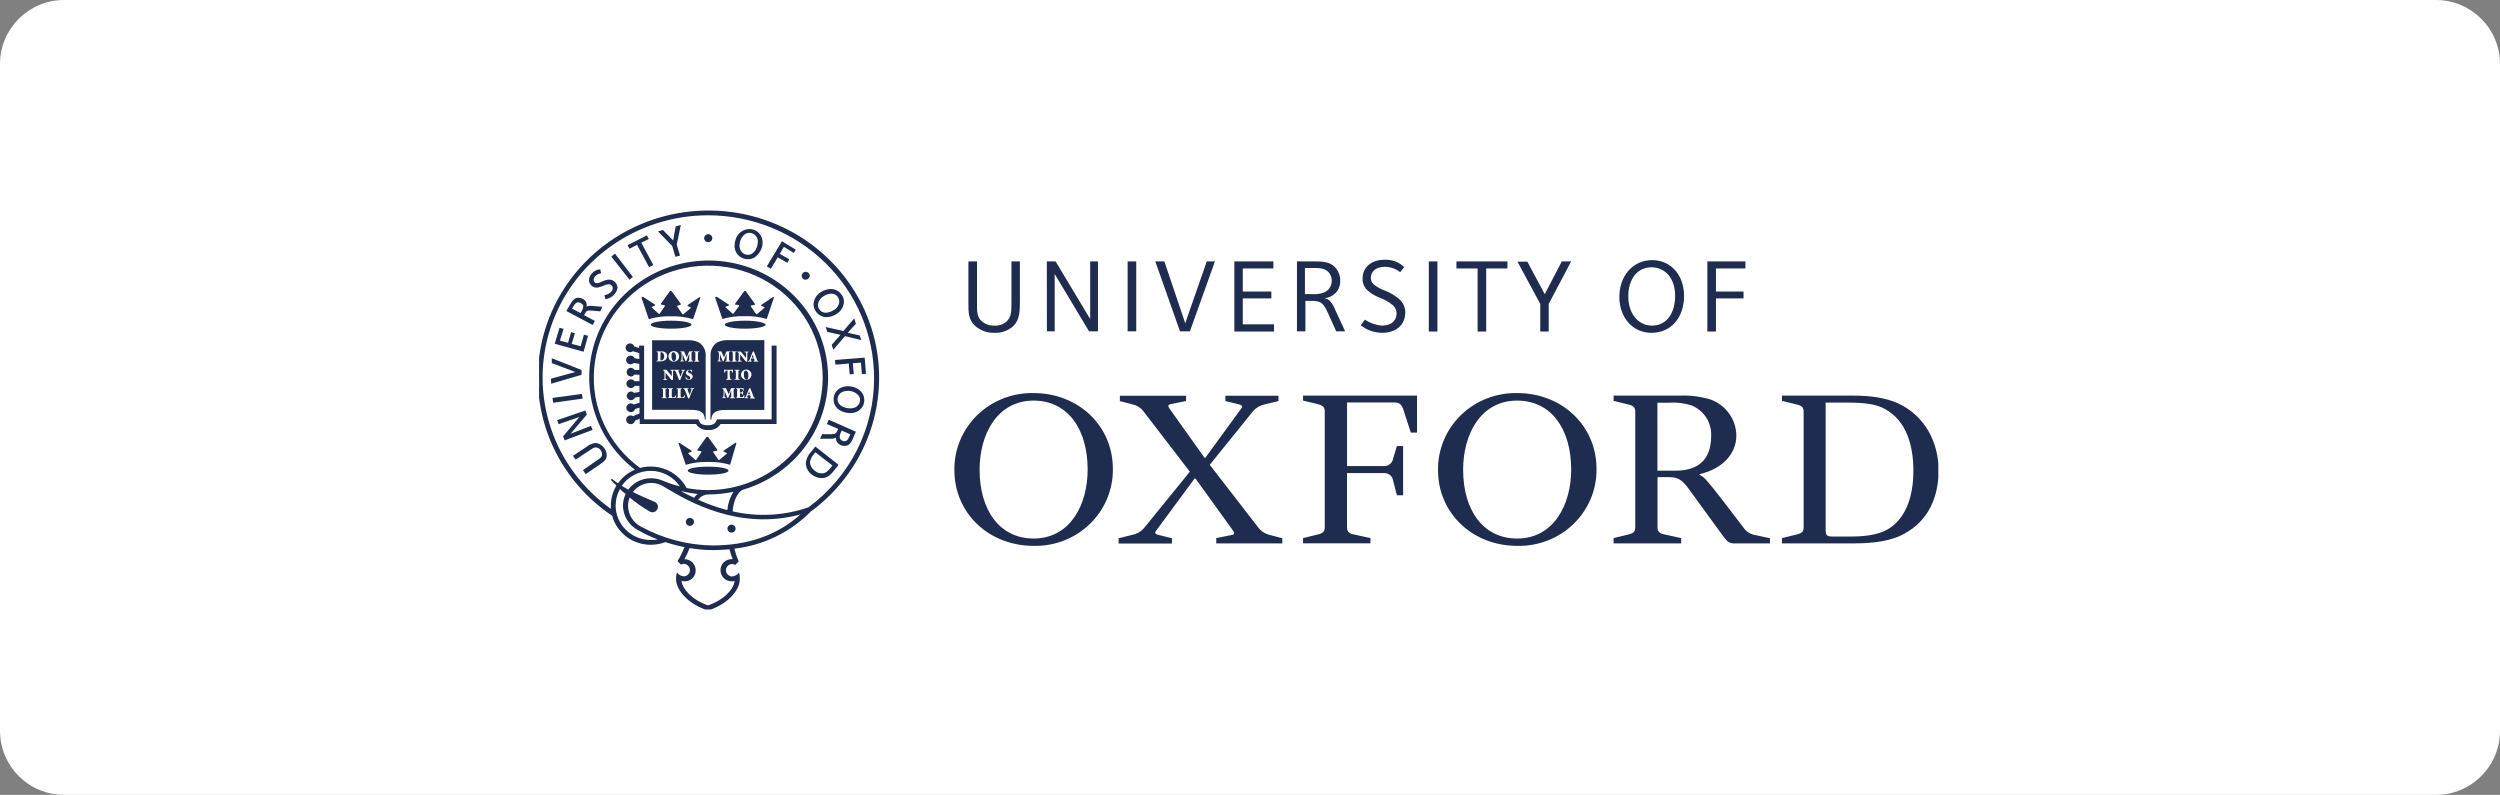
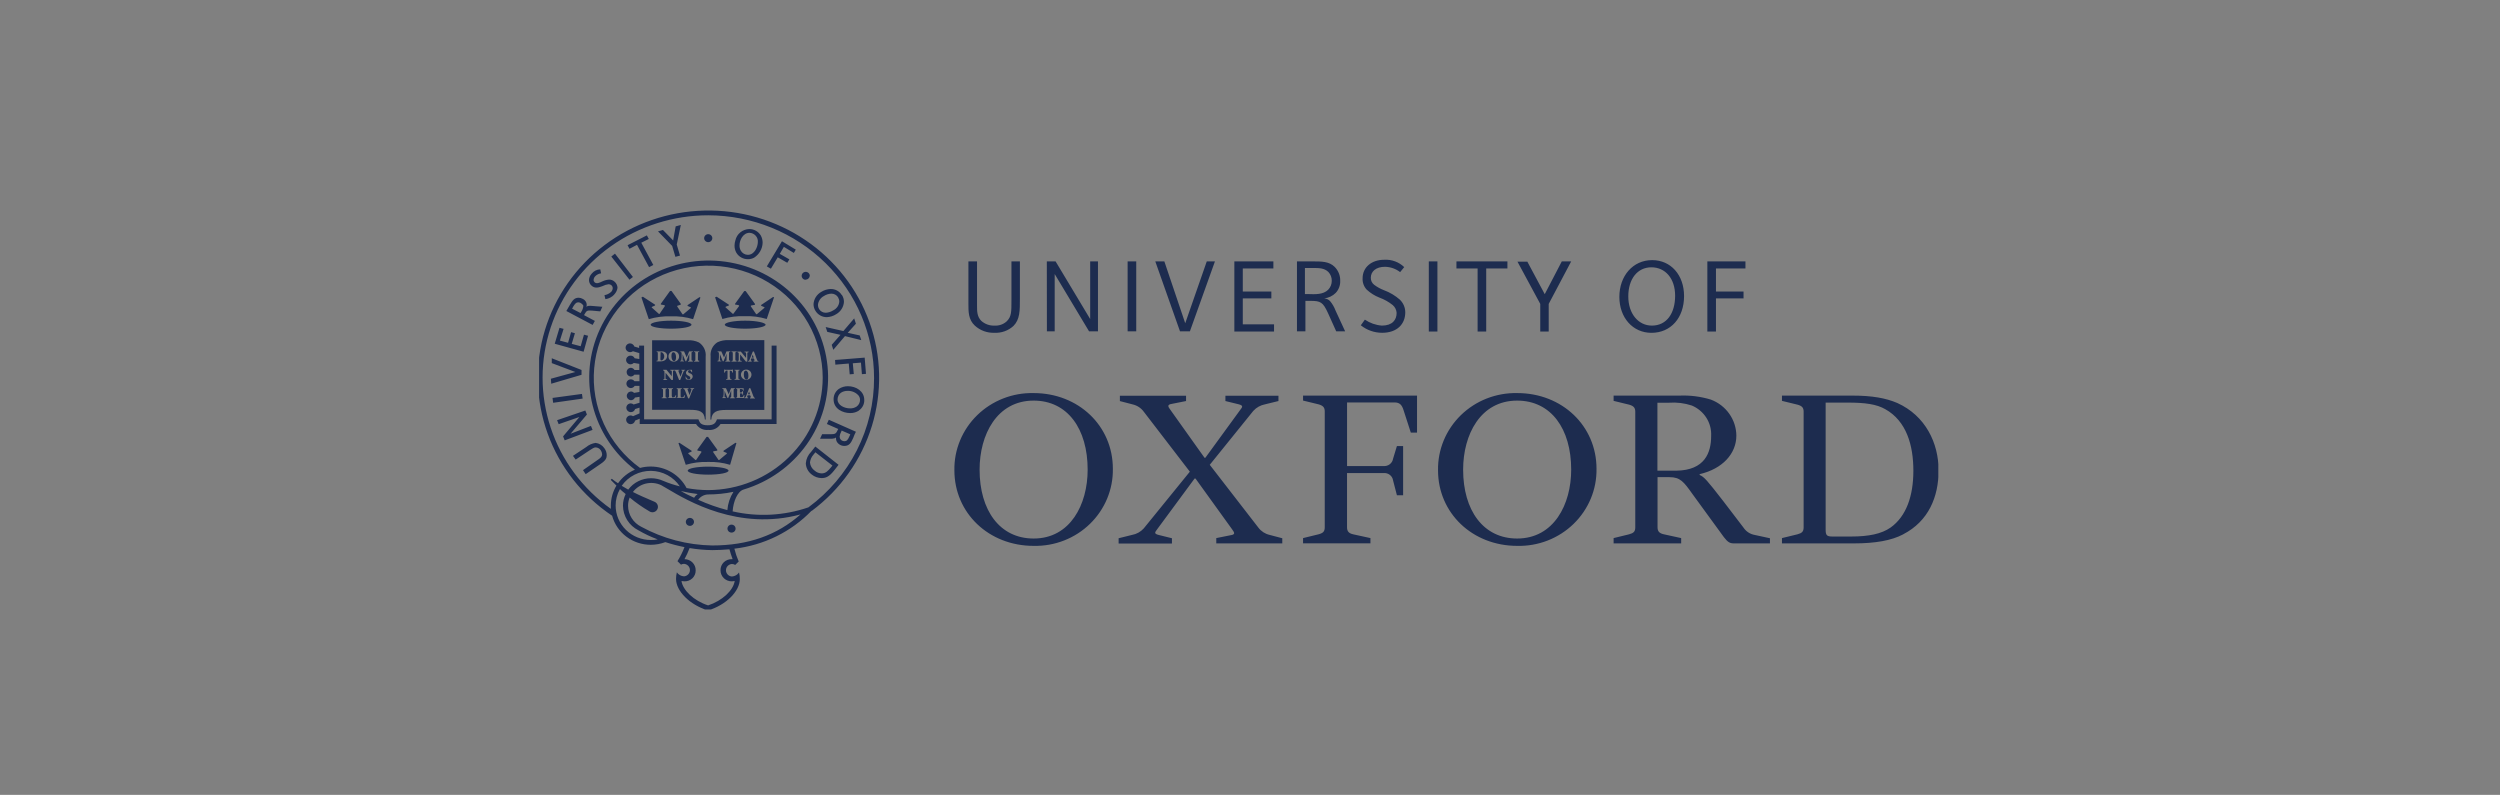
<svg xmlns="http://www.w3.org/2000/svg" width="195" height="62" viewBox="0 0 195 62" fill="none">
  <rect x="0" y="0" width="195" height="62" fill="#808080" stroke="none" />
-   <path d="M190 0H5C2.239 0 0 2.239 0 5V57C0 59.761 2.239 62 5 62H190C192.761 62 195 59.761 195 57V5C195 2.239 192.761 0 190 0Z" fill="white" />
  <g clip-path="url(#clip0)">
    <path fill-rule="evenodd" clip-rule="evenodd" d="M136.145 20.389H133.186H133.173V25.858H133.845V23.276H135.996V22.74H133.845V20.938H136.145V20.389ZM131.357 23.096C131.357 21.449 130.326 20.289 128.868 20.289C127.366 20.289 126.31 21.521 126.31 23.155C126.31 24.789 127.367 25.961 128.811 25.961C130.326 25.961 131.357 24.789 131.357 23.096ZM120.49 22.946L119.122 20.389V20.408H118.362L120.14 23.704V25.858H120.799V23.704L122.552 20.389H121.82L120.49 22.946ZM117.579 20.389H113.602V20.938H115.253V25.858H115.924V20.938H117.579V20.389ZM107.597 23.214C107.975 23.352 108.326 23.55 108.638 23.8C108.816 23.956 108.923 24.175 108.937 24.408C108.937 24.945 108.612 25.397 107.782 25.397C107.307 25.359 106.852 25.199 106.461 24.932L106.143 25.372C106.613 25.751 107.202 25.958 107.81 25.958C108.975 25.958 109.611 25.275 109.611 24.362C109.611 24.177 109.574 23.995 109.501 23.826C109.429 23.656 109.322 23.502 109.188 23.373C108.826 23.055 108.408 22.806 107.954 22.637C107.678 22.532 107.418 22.39 107.184 22.213C107.1 22.148 107.032 22.064 106.987 21.969C106.942 21.874 106.92 21.769 106.923 21.664C106.923 21.178 107.32 20.81 108.03 20.81C108.459 20.818 108.874 20.964 109.21 21.225L109.529 20.835C109.325 20.638 109.081 20.485 108.813 20.386C108.545 20.287 108.259 20.244 107.973 20.261C106.967 20.261 106.283 20.86 106.283 21.702C106.273 21.863 106.296 22.025 106.351 22.177C106.406 22.33 106.491 22.47 106.601 22.59C106.891 22.857 107.228 23.069 107.597 23.214ZM99.324 20.389H96.279V25.858H99.375V25.3H96.938V23.276H99.165V22.74H96.938V20.938H99.324V20.389ZM92.448 25.213L90.819 20.389H90.113L92.041 25.846H92.811L94.765 20.389H94.128L92.448 25.213ZM88.627 20.389H87.955V25.846H88.627V20.389ZM82.336 20.389H81.652L81.658 25.846H82.266V21.374L84.948 25.846H85.642V20.389H85.034V24.885L82.336 20.389ZM75.536 20.389V23.604L75.536 23.683C75.535 24.324 75.534 24.93 76.036 25.397C76.239 25.584 76.479 25.73 76.741 25.827C77.002 25.923 77.281 25.968 77.56 25.958C77.833 25.971 78.105 25.931 78.362 25.839C78.618 25.747 78.853 25.605 79.052 25.422C79.555 24.917 79.554 24.227 79.552 23.285L79.552 23.105V20.389H78.893V23.289L78.893 23.442C78.894 24.317 78.895 24.697 78.53 25.057C78.404 25.175 78.254 25.266 78.089 25.324C77.925 25.383 77.75 25.407 77.576 25.397C77.197 25.413 76.826 25.282 76.545 25.032C76.208 24.701 76.208 24.274 76.208 23.838V20.389H75.536ZM57.282 42.797C59.58 42.531 61.71 41.484 63.302 39.838L63.315 39.85C65.556 38.181 67.2 35.86 68.01 33.218C68.82 30.576 68.755 27.751 67.823 25.148C66.892 22.545 65.143 20.298 62.827 18.731C60.511 17.163 57.748 16.355 54.934 16.424C52.12 16.492 49.401 17.432 47.167 19.11C44.933 20.788 43.299 23.117 42.5 25.762C41.702 28.407 41.779 31.232 42.721 33.831C43.664 36.43 45.423 38.669 47.745 40.227C47.923 40.879 48.316 41.455 48.863 41.865C49.41 42.275 50.08 42.497 50.768 42.494C51.154 42.492 51.537 42.422 51.898 42.285C52.386 42.446 52.885 42.576 53.39 42.675C53.244 43.057 53.06 43.425 52.843 43.773L53.117 44.041C53.19 44.002 53.272 43.98 53.355 43.979C53.48 43.989 53.597 44.044 53.682 44.135C53.767 44.225 53.815 44.344 53.815 44.467C53.815 44.59 53.767 44.708 53.682 44.799C53.597 44.889 53.48 44.945 53.355 44.955C53.243 44.949 53.135 44.917 53.038 44.863C52.941 44.809 52.857 44.734 52.795 44.643C52.752 44.811 52.731 44.984 52.731 45.157C52.731 46.096 53.778 47.166 55.22 47.618C56.661 47.178 57.705 46.105 57.705 45.17C57.709 44.996 57.689 44.823 57.644 44.655C57.581 44.746 57.498 44.821 57.401 44.875C57.304 44.929 57.196 44.961 57.084 44.967C56.959 44.957 56.842 44.902 56.757 44.811C56.672 44.721 56.625 44.602 56.625 44.479C56.625 44.356 56.672 44.237 56.757 44.147C56.842 44.057 56.959 44.001 57.084 43.991C57.177 43.989 57.268 44.015 57.345 44.066L57.619 43.798C57.479 43.474 57.366 43.139 57.282 42.797ZM74.442 36.682C74.442 40.018 77.124 42.578 80.624 42.578C81.437 42.596 82.246 42.453 83.001 42.157C83.757 41.862 84.443 41.42 85.02 40.858C85.597 40.296 86.052 39.626 86.359 38.887C86.665 38.149 86.817 37.357 86.803 36.56C86.803 33.221 84.124 30.66 80.624 30.66C79.81 30.642 79.001 30.785 78.245 31.081C77.489 31.377 76.802 31.819 76.225 32.381C75.647 32.944 75.192 33.614 74.886 34.353C74.579 35.092 74.428 35.884 74.442 36.682ZM94.87 42.385H100.018V41.983L99.035 41.724C98.68 41.644 98.368 41.441 98.153 41.154L94.361 36.255L97.756 32.051C97.996 31.785 98.319 31.604 98.675 31.537L99.719 31.281V30.869H95.582V31.281L96.626 31.537C96.989 31.637 96.925 31.733 96.725 31.989L94.017 35.706H93.953L91.306 31.989C91.105 31.721 91.007 31.562 91.404 31.502L92.512 31.281V30.869H87.351V31.284L88.334 31.54C88.689 31.619 89.003 31.823 89.215 32.114L92.808 36.791L89.215 41.213C88.977 41.481 88.653 41.661 88.296 41.724L87.252 41.983V42.395H91.411V41.983L90.367 41.724C90.004 41.627 90.068 41.531 90.265 41.275L93.177 37.327H93.25L96.114 41.3C96.295 41.556 96.375 41.69 95.977 41.749L94.87 41.971V42.385ZM102.36 20.389H101.163V25.843H101.822V23.467H102.207C103.015 23.467 103.19 23.566 103.588 24.43L104.224 25.843H104.921L104.173 24.224C104.075 23.959 103.932 23.711 103.75 23.491C103.632 23.363 103.468 23.285 103.292 23.273C103.631 23.236 103.947 23.085 104.186 22.846C104.424 22.591 104.549 22.255 104.536 21.911C104.543 21.708 104.508 21.507 104.433 21.318C104.358 21.129 104.245 20.958 104.1 20.813C103.664 20.389 103.104 20.389 102.36 20.389ZM110.044 33.745H110.528V30.857H101.638V31.244L102.843 31.537C103.193 31.637 103.33 31.774 103.33 32.086V41.129C103.33 41.456 103.203 41.581 102.843 41.677L101.638 41.971V42.382H106.894V41.971L105.551 41.677C105.204 41.602 105.068 41.44 105.068 41.129V36.9H107.915C108.091 36.882 108.267 36.932 108.406 37.039C108.545 37.147 108.636 37.302 108.66 37.474L108.959 38.631H109.443V34.792H108.959L108.66 35.778C108.634 35.948 108.542 36.103 108.404 36.209C108.266 36.316 108.091 36.367 107.915 36.351H105.071V31.39H108.762C109.166 31.39 109.347 31.562 109.484 32.014L110.044 33.745ZM111.447 25.858H112.119V20.389H111.447V25.858ZM112.166 36.682C112.166 40.018 114.846 42.578 118.346 42.578H118.336C119.15 42.598 119.96 42.456 120.717 42.161C121.474 41.866 122.162 41.424 122.741 40.862C123.319 40.3 123.775 39.629 124.083 38.89C124.39 38.151 124.541 37.358 124.528 36.56C124.528 33.221 121.846 30.66 118.346 30.66C117.532 30.643 116.724 30.786 115.968 31.082C115.212 31.378 114.526 31.82 113.949 32.382C113.372 32.945 112.916 33.615 112.61 34.354C112.304 35.093 112.153 35.885 112.166 36.682ZM138.055 42.385V41.983L136.874 41.727C136.695 41.696 136.524 41.629 136.372 41.53C136.221 41.431 136.092 41.303 135.993 41.154L134.402 39.071C133.132 37.437 132.932 37.206 132.572 37.047V36.984C134.354 36.573 135.436 35.388 135.436 33.975C135.43 33.366 135.237 32.772 134.882 32.272C134.528 31.771 134.028 31.387 133.447 31.169C132.655 30.927 131.826 30.822 130.997 30.857H125.861V31.268L127.067 31.562C127.414 31.661 127.551 31.799 127.551 32.111V41.129C127.551 41.459 127.427 41.581 127.067 41.677L125.861 41.971V42.385H131.131V41.971L129.788 41.677C129.425 41.602 129.288 41.44 129.288 41.129V37.218H130.211C131.058 37.218 131.328 37.571 132.012 38.534L134.462 41.896C134.761 42.285 134.927 42.385 135.245 42.385H138.055ZM144.597 42.385C146.264 42.385 147.53 42.164 148.453 41.677H148.444C150.432 40.655 151.215 38.74 151.209 36.682C151.209 34.574 150.203 32.428 147.976 31.428C147.091 31.05 146.009 30.857 144.507 30.857H138.993V31.268L140.199 31.562C140.559 31.661 140.683 31.799 140.683 32.111V41.129C140.683 41.459 140.559 41.581 140.199 41.677L138.993 41.971V42.385H144.597ZM51.577 27.408C51.641 27.401 51.706 27.407 51.768 27.426C51.83 27.445 51.887 27.476 51.936 27.517C51.97 27.548 51.996 27.586 52.013 27.628C52.03 27.67 52.037 27.715 52.035 27.76C52.035 28.053 51.799 28.188 51.526 28.188H51.208V28.138C51.297 28.138 51.309 28.138 51.309 27.991V27.601C51.309 27.525 51.309 27.492 51.293 27.476C51.281 27.463 51.259 27.46 51.22 27.455V27.408H51.577ZM51.513 27.991C51.513 28.1 51.538 28.113 51.602 28.113C51.666 28.113 51.812 28.004 51.812 27.801C51.812 27.598 51.675 27.47 51.577 27.47H51.526V27.533L51.513 27.991ZM52.945 27.948C52.964 27.896 52.972 27.841 52.967 27.785C52.968 27.733 52.957 27.681 52.937 27.633C52.917 27.584 52.887 27.54 52.85 27.503C52.812 27.466 52.768 27.437 52.718 27.417C52.669 27.397 52.616 27.386 52.563 27.386C52.507 27.384 52.451 27.394 52.399 27.414C52.347 27.435 52.3 27.465 52.261 27.504C52.221 27.543 52.191 27.589 52.17 27.64C52.15 27.692 52.141 27.746 52.143 27.801C52.14 27.854 52.149 27.907 52.168 27.957C52.188 28.007 52.218 28.052 52.256 28.09C52.294 28.128 52.34 28.158 52.391 28.177C52.442 28.197 52.496 28.206 52.55 28.203C52.607 28.207 52.663 28.198 52.716 28.178C52.769 28.158 52.816 28.127 52.856 28.088C52.895 28.048 52.926 28 52.945 27.948ZM52.569 28.163C52.458 28.163 52.372 28.004 52.372 27.785V27.773C52.372 27.555 52.423 27.474 52.534 27.474C52.646 27.474 52.732 27.636 52.732 27.851C52.732 28.066 52.681 28.163 52.569 28.163ZM54.039 27.411V27.455C53.993 27.455 53.968 27.455 53.954 27.468C53.938 27.483 53.938 27.516 53.938 27.589V27.991C53.938 28.125 53.938 28.125 54.036 28.138V28.203H53.664V28.154C53.753 28.154 53.766 28.154 53.766 28.007V27.58L53.527 28.178H53.467L53.241 27.617V27.885V28.082C53.241 28.128 53.279 28.141 53.355 28.141V28.191H53.056V28.141C53.117 28.141 53.142 28.141 53.142 28.082C53.155 28.013 53.164 27.943 53.167 27.873V27.63C53.167 27.483 53.167 27.471 53.069 27.458V27.411H53.355L53.565 27.885L53.753 27.411H54.039ZM54.536 28.138C54.437 28.125 54.437 28.125 54.437 27.991L54.44 27.602C54.44 27.455 54.45 27.455 54.539 27.455V27.408H54.141V27.455C54.24 27.467 54.24 27.467 54.24 27.602V28.007C54.24 28.154 54.227 28.154 54.141 28.154V28.203H54.536V28.138ZM52.471 29.637H52.372L51.914 29.076V29.294C51.904 29.372 51.904 29.451 51.914 29.528C51.914 29.563 51.952 29.588 52.038 29.588V29.637H51.739V29.588C51.79 29.588 51.828 29.563 51.828 29.528V29.294V29.064C51.828 28.98 51.828 28.955 51.802 28.93C51.792 28.916 51.779 28.906 51.763 28.899C51.747 28.893 51.73 28.89 51.713 28.892V28.846H51.987L52.397 29.344V29.185C52.407 29.109 52.407 29.031 52.397 28.955C52.397 28.917 52.362 28.892 52.273 28.892V28.846H52.592V28.892C52.57 28.889 52.548 28.894 52.53 28.905C52.512 28.917 52.499 28.934 52.493 28.955V29.185V29.637H52.471ZM52.935 29.557L52.967 29.638H53.056C53.142 29.391 53.304 29.014 53.304 29.014C53.355 28.889 53.365 28.889 53.441 28.889V28.843H53.142V28.889H53.18C53.218 28.902 53.244 28.93 53.218 28.989C53.2 29.03 53.158 29.155 53.122 29.261L53.122 29.261L53.122 29.261C53.106 29.306 53.092 29.349 53.081 29.379C53.064 29.327 53.032 29.247 53.001 29.17L53.001 29.17L53.001 29.17L53.001 29.17C52.963 29.076 52.926 28.986 52.919 28.952C52.906 28.889 52.906 28.889 52.957 28.889H52.992V28.843H52.594V28.889L52.598 28.89C52.658 28.902 52.669 28.904 52.719 29.014C52.764 29.113 52.855 29.35 52.935 29.556L52.935 29.557L52.935 29.557ZM53.505 29.382C53.53 29.454 53.606 29.588 53.731 29.588C53.747 29.588 53.762 29.585 53.777 29.579C53.792 29.573 53.805 29.564 53.816 29.552C53.826 29.541 53.834 29.527 53.839 29.512C53.843 29.497 53.844 29.482 53.842 29.466C53.842 29.394 53.791 29.357 53.718 29.32C53.619 29.273 53.505 29.21 53.505 29.089C53.505 29.054 53.514 29.019 53.529 28.987C53.544 28.956 53.566 28.927 53.593 28.904C53.62 28.881 53.651 28.864 53.685 28.854C53.72 28.844 53.756 28.841 53.791 28.846C53.829 28.839 53.868 28.839 53.906 28.846C53.925 28.851 53.946 28.851 53.966 28.846C53.97 28.906 53.978 28.967 53.992 29.026H53.941C53.915 28.955 53.867 28.867 53.778 28.867C53.748 28.868 53.72 28.88 53.699 28.901C53.679 28.922 53.667 28.95 53.667 28.98C53.667 29.039 53.718 29.076 53.791 29.114H53.816C53.928 29.16 54.03 29.223 54.03 29.369C54.028 29.407 54.017 29.444 54 29.478C53.982 29.512 53.958 29.541 53.928 29.566C53.898 29.59 53.863 29.607 53.826 29.617C53.789 29.628 53.75 29.63 53.712 29.625C53.665 29.624 53.619 29.616 53.575 29.6C53.55 29.59 53.525 29.581 53.498 29.575C53.498 29.536 53.489 29.497 53.48 29.455L53.48 29.455C53.474 29.431 53.468 29.406 53.463 29.379L53.505 29.382ZM52.012 31.013C51.914 31.003 51.914 31.003 51.914 30.869V30.476C51.914 30.333 51.926 30.333 52.012 30.333V30.283H51.615V30.333C51.661 30.337 51.686 30.339 51.7 30.353C51.716 30.37 51.716 30.403 51.716 30.476V30.866C51.716 31.009 51.704 31.009 51.615 31.009V31.062H52.012V31.013ZM52.41 30.891C52.41 30.953 52.41 30.991 52.432 30.991C52.462 30.998 52.492 30.998 52.522 30.991C52.542 30.994 52.563 30.992 52.582 30.986C52.602 30.979 52.619 30.968 52.633 30.953C52.661 30.917 52.682 30.876 52.693 30.832H52.744C52.744 30.878 52.706 31 52.693 31.038H52.086V31.009C52.172 31.009 52.184 31.009 52.184 30.866V30.476V30.476C52.184 30.399 52.184 30.366 52.168 30.351C52.156 30.339 52.135 30.337 52.098 30.333V30.283H52.496V30.333C52.41 30.333 52.398 30.333 52.398 30.476V30.891H52.41ZM53.117 30.991C53.094 30.991 53.094 30.953 53.094 30.891H53.088V30.476C53.088 30.333 53.101 30.333 53.187 30.333V30.283H52.783V30.333C52.819 30.337 52.84 30.339 52.852 30.351C52.868 30.366 52.868 30.399 52.868 30.476V30.476V30.866C52.868 31.009 52.856 31.009 52.77 31.009V31.038H53.378C53.39 31 53.428 30.878 53.428 30.832H53.378C53.366 30.876 53.346 30.917 53.317 30.953C53.303 30.968 53.286 30.979 53.266 30.986C53.247 30.992 53.226 30.994 53.206 30.991C53.176 30.998 53.146 30.998 53.117 30.991ZM53.603 30.887L53.603 30.887L53.603 30.887C53.535 30.712 53.466 30.533 53.428 30.451C53.379 30.341 53.365 30.339 53.308 30.33L53.304 30.33V30.28H53.702V30.33H53.664C53.642 30.33 53.63 30.33 53.625 30.336C53.619 30.343 53.622 30.357 53.629 30.389C53.635 30.419 53.666 30.496 53.7 30.581C53.734 30.666 53.77 30.759 53.788 30.816C53.811 30.757 53.849 30.646 53.88 30.555L53.88 30.555C53.9 30.498 53.916 30.449 53.925 30.427C53.947 30.367 53.925 30.339 53.89 30.33H53.852V30.28H54.141V30.33C54.065 30.33 54.052 30.33 54.004 30.451C54.004 30.451 53.842 30.829 53.756 31.075H53.677C53.654 31.017 53.629 30.953 53.604 30.889L53.603 30.888L53.603 30.887ZM56.961 27.455V27.408L56.948 27.411H56.661L56.474 27.885L56.264 27.411H55.977V27.458C56.076 27.471 56.076 27.483 56.076 27.63V27.873C56.074 27.943 56.067 28.013 56.054 28.082C56.054 28.141 56.028 28.141 55.965 28.141V28.191H56.264V28.141C56.191 28.141 56.152 28.128 56.152 28.082V27.885V27.617L56.375 28.178H56.439L56.674 27.58V28.007C56.674 28.154 56.661 28.154 56.575 28.154V28.203H56.961V28.138C56.862 28.125 56.862 28.125 56.862 27.991V27.589C56.862 27.455 56.875 27.455 56.961 27.455ZM57.358 27.991C57.358 28.125 57.358 28.125 57.457 28.138V28.203H57.059V28.154C57.145 28.154 57.158 28.154 57.158 28.007V27.602C57.158 27.467 57.158 27.467 57.059 27.455V27.408H57.457V27.455C57.371 27.455 57.358 27.455 57.358 27.602V27.991ZM58.179 28.203H58.278H58.29V27.763V27.533C58.29 27.495 58.328 27.47 58.389 27.47V27.424H58.071V27.47C58.157 27.47 58.195 27.495 58.195 27.533C58.204 27.609 58.204 27.687 58.195 27.763V27.922L57.784 27.424H57.511V27.47C57.527 27.469 57.544 27.471 57.559 27.478C57.574 27.485 57.587 27.495 57.597 27.508C57.622 27.533 57.622 27.558 57.622 27.642V27.86V28.094C57.622 28.128 57.584 28.153 57.536 28.153V28.203H57.854V28.153C57.768 28.153 57.73 28.128 57.73 28.094C57.721 28.016 57.721 27.938 57.73 27.86V27.642L58.179 28.203ZM58.774 28.137H58.812C58.863 28.137 58.863 28.137 58.85 28.078L58.799 27.957H58.596L58.558 28.066C58.558 28.113 58.558 28.125 58.596 28.137H58.631V28.203H58.348V28.153C58.408 28.153 58.434 28.153 58.472 28.044L58.72 27.42H58.806L58.895 27.651C58.943 27.798 58.993 27.932 59.041 28.053C59.083 28.161 59.101 28.164 59.146 28.171L59.158 28.174L59.165 28.175V28.203H58.787V28.141L58.774 28.137ZM58.628 27.891H58.787L58.714 27.66L58.628 27.891ZM57.059 29.575C56.948 29.563 56.948 29.563 56.948 29.429H56.922V28.917H56.948C57.008 28.917 57.046 28.917 57.072 28.942C57.097 28.978 57.114 29.02 57.119 29.064H57.17V28.821H57.132C57.11 28.846 57.11 28.846 57.072 28.846H57.072H56.588C56.576 28.847 56.564 28.846 56.553 28.841C56.542 28.837 56.532 28.83 56.524 28.821H56.486V29.064H56.537C56.548 29.021 56.565 28.98 56.588 28.942C56.61 28.905 56.636 28.905 56.725 28.905H56.747V29.429C56.747 29.575 56.738 29.575 56.636 29.575V29.625H57.059V29.575ZM57.593 29.429C57.593 29.563 57.593 29.563 57.692 29.575V29.625H57.294V29.575C57.383 29.575 57.396 29.575 57.396 29.429V29.039C57.396 28.966 57.396 28.932 57.38 28.915C57.366 28.901 57.341 28.898 57.294 28.892H57.294V28.846H57.692V28.892C57.606 28.892 57.593 28.892 57.593 29.039V29.429ZM58.495 29.507C58.572 29.432 58.615 29.33 58.615 29.223C58.615 29.119 58.573 29.019 58.499 28.945C58.425 28.871 58.323 28.828 58.217 28.827C58.163 28.825 58.109 28.834 58.058 28.853C58.007 28.872 57.961 28.901 57.921 28.938C57.882 28.975 57.85 29.019 57.828 29.068C57.807 29.117 57.795 29.169 57.794 29.223C57.794 29.33 57.837 29.432 57.914 29.507C57.991 29.583 58.096 29.625 58.205 29.625C58.313 29.625 58.418 29.583 58.495 29.507ZM58.217 29.6C58.103 29.6 58.017 29.441 58.017 29.223V29.21C58.017 28.992 58.068 28.908 58.179 28.908C58.291 28.908 58.377 29.073 58.377 29.288C58.377 29.503 58.332 29.6 58.217 29.6ZM57.323 30.283V30.333C57.237 30.333 57.224 30.333 57.224 30.467V30.869C57.224 31.003 57.224 31.003 57.323 31.013V31.063H56.938V31.01C57.024 31.01 57.037 31.01 57.037 30.866V30.442L56.801 31.038H56.741L56.515 30.476V30.744V30.941C56.515 30.991 56.553 31.003 56.626 31.003V31.05H56.33V31.01C56.391 31.01 56.416 31.01 56.416 30.95C56.429 30.881 56.438 30.811 56.442 30.741V30.498C56.442 30.352 56.442 30.339 56.34 30.33V30.28H56.626L56.839 30.754L57.024 30.28L57.323 30.283ZM57.491 30.351C57.508 30.367 57.508 30.4 57.508 30.476H57.495V30.866C57.495 30.947 57.495 30.982 57.477 30.997C57.464 31.009 57.44 31.009 57.396 31.009V31.038H58.033C58.033 31.021 58.04 30.988 58.049 30.951C58.059 30.905 58.071 30.852 58.071 30.819H58.02C58.006 30.862 57.985 30.903 57.96 30.941C57.923 30.968 57.878 30.981 57.832 30.978C57.804 30.985 57.775 30.985 57.746 30.978C57.721 30.978 57.721 30.941 57.721 30.878V30.685H57.785C57.849 30.685 57.88 30.685 57.895 30.701C57.909 30.715 57.909 30.742 57.909 30.794H57.96V30.514H57.899C57.886 30.61 57.874 30.61 57.775 30.61H57.711V30.38C57.711 30.342 57.711 30.342 57.762 30.342H57.788C57.848 30.342 57.886 30.355 57.912 30.367C57.937 30.38 57.96 30.417 57.96 30.476H58.004V30.283H57.419V30.333C57.457 30.337 57.479 30.339 57.491 30.351ZM58.526 31.01C58.577 31.01 58.577 31.01 58.564 30.95L58.513 30.829H58.316L58.278 30.938C58.278 30.988 58.278 31 58.316 31.01H58.354V31.06H58.068V31.01C58.128 31.01 58.154 31.01 58.192 30.901L58.44 30.277H58.526L58.615 30.508C58.663 30.654 58.714 30.788 58.764 30.91C58.81 31.018 58.822 31.02 58.869 31.028C58.875 31.029 58.882 31.03 58.889 31.032V31.081H58.5V31.01H58.526ZM58.341 30.754H58.5L58.427 30.523L58.341 30.754ZM48.797 38.071C48.698 38.014 48.598 37.956 48.503 37.898L48.499 37.885C48.753 37.524 49.093 37.23 49.491 37.028C49.888 36.826 50.33 36.723 50.777 36.727C51.224 36.732 51.664 36.845 52.056 37.056C52.449 37.266 52.782 37.569 53.027 37.935C52.585 37.829 52.153 37.686 51.736 37.508C51.436 37.373 51.111 37.303 50.781 37.302C50.434 37.302 50.092 37.382 49.782 37.537C49.473 37.691 49.206 37.915 49.002 38.191C48.935 38.151 48.866 38.111 48.797 38.071L48.797 38.071ZM52.047 38.119L51.564 37.839C51.191 37.665 50.768 37.624 50.368 37.721C49.968 37.819 49.614 38.05 49.368 38.375C49.869 38.633 50.351 38.837 50.701 38.986L50.701 38.986L50.702 38.986L50.702 38.986C50.847 39.048 50.97 39.1 51.061 39.142C51.152 39.182 51.226 39.251 51.271 39.338C51.316 39.425 51.33 39.524 51.309 39.62C51.289 39.715 51.236 39.801 51.159 39.862C51.082 39.924 50.986 39.958 50.886 39.959C50.801 39.959 50.719 39.933 50.651 39.884C50.108 39.567 49.594 39.206 49.114 38.805C49.029 39.014 48.986 39.238 48.99 39.463C48.993 39.798 49.089 40.126 49.269 40.411C49.448 40.697 49.704 40.928 50.008 41.082C51.705 42.01 53.61 42.513 55.554 42.547C58.354 42.547 60.616 41.743 62.443 40.124C57.613 41.432 53.615 39.052 52.054 38.123L52.047 38.119ZM53.813 41.019C53.729 41.019 53.648 40.986 53.588 40.928C53.529 40.869 53.495 40.79 53.495 40.707C53.495 40.625 53.529 40.545 53.588 40.487C53.648 40.428 53.729 40.396 53.813 40.396C53.898 40.396 53.979 40.428 54.038 40.487C54.098 40.545 54.132 40.625 54.132 40.707C54.132 40.788 54.099 40.866 54.042 40.925C53.984 40.983 53.906 41.017 53.823 41.019H53.813ZM57.059 41.543C56.996 41.543 56.934 41.525 56.882 41.49C56.83 41.456 56.789 41.408 56.765 41.351C56.741 41.294 56.735 41.231 56.747 41.17C56.759 41.11 56.789 41.054 56.834 41.011C56.879 40.967 56.935 40.938 56.997 40.925C57.059 40.913 57.123 40.92 57.181 40.943C57.239 40.967 57.289 41.007 57.324 41.058C57.358 41.109 57.377 41.17 57.377 41.231C57.377 41.314 57.344 41.393 57.284 41.452C57.224 41.51 57.143 41.543 57.059 41.543ZM53.788 42.75C54.371 42.848 54.962 42.902 55.554 42.909C56.003 42.909 56.451 42.884 56.897 42.846C56.96 43.09 57.046 43.345 57.145 43.614H57.097C56.979 43.609 56.861 43.628 56.751 43.67C56.641 43.711 56.541 43.775 56.456 43.856C56.372 43.937 56.306 44.035 56.262 44.142C56.218 44.25 56.197 44.365 56.2 44.48C56.199 44.596 56.221 44.71 56.266 44.816C56.311 44.923 56.377 45.019 56.461 45.1C56.545 45.18 56.644 45.244 56.754 45.286C56.863 45.328 56.98 45.348 57.097 45.344C57.168 45.342 57.238 45.334 57.307 45.319C57.196 46.052 56.337 46.857 55.233 47.221C54.109 46.857 53.266 46.04 53.155 45.319C53.224 45.334 53.294 45.343 53.365 45.344C53.483 45.35 53.601 45.332 53.712 45.291C53.822 45.25 53.923 45.187 54.008 45.106C54.092 45.025 54.158 44.927 54.202 44.819C54.246 44.712 54.266 44.596 54.262 44.48C54.263 44.367 54.242 44.255 54.199 44.15C54.155 44.045 54.091 43.95 54.01 43.869C53.929 43.788 53.833 43.724 53.726 43.681C53.62 43.637 53.506 43.614 53.39 43.614C53.545 43.336 53.678 43.047 53.788 42.75ZM63.887 24.106C63.941 24.194 64.018 24.267 64.109 24.318C64.201 24.369 64.304 24.395 64.409 24.396C64.621 24.384 64.826 24.317 65.004 24.202C65.133 24.137 65.244 24.041 65.324 23.923C65.405 23.804 65.454 23.668 65.465 23.526C65.463 23.406 65.429 23.289 65.367 23.186C65.312 23.098 65.236 23.026 65.144 22.977C65.052 22.928 64.949 22.903 64.845 22.905C64.641 22.912 64.442 22.975 64.272 23.086C64.138 23.155 64.025 23.256 63.942 23.38C63.859 23.504 63.81 23.646 63.798 23.794C63.801 23.903 63.831 24.011 63.887 24.106ZM47.651 19.207C49.858 17.637 52.517 16.792 55.245 16.793C58.676 16.799 61.965 18.139 64.389 20.518C66.814 22.897 68.176 26.122 68.177 29.485C68.183 31.441 67.724 33.373 66.835 35.125C65.945 36.877 64.65 38.401 63.054 39.575C61.154 40.227 59.105 40.336 57.145 39.887C57.196 39.117 57.52 38.328 58.004 38.182C59.997 37.583 61.728 36.347 62.92 34.671C64.111 32.994 64.695 30.975 64.577 28.935C64.459 26.895 63.646 24.953 62.269 23.42C60.892 21.886 59.029 20.849 56.98 20.476C54.93 20.102 52.812 20.412 50.964 21.358C49.116 22.303 47.645 23.828 46.786 25.69C45.927 27.552 45.73 29.642 46.227 31.626C46.723 33.61 47.884 35.374 49.524 36.635C48.992 36.86 48.536 37.228 48.207 37.695C48.037 37.588 47.875 37.47 47.72 37.343L47.634 37.427C47.733 37.536 47.895 37.695 48.083 37.876C47.797 38.348 47.646 38.886 47.647 39.435C47.641 39.52 47.641 39.606 47.647 39.691C45.44 38.12 43.797 35.904 42.954 33.361C42.111 30.818 42.111 28.079 42.955 25.536C43.799 22.993 45.443 20.778 47.651 19.207ZM43.959 25.652L43.641 25.568L43.269 26.812L45.521 27.436L45.868 26.189L45.55 26.105L45.292 27.006L44.595 26.822L44.844 25.992L44.544 25.908L44.309 26.738L43.673 26.566L43.959 25.652ZM44.879 29.017L42.969 29.541L42.995 29.931L45.359 29.235V28.858L43.039 27.944V28.322L44.879 29.017ZM45.394 30.726L43.097 31.038L43.144 31.418L45.445 31.091L45.394 30.726ZM47.325 35.509C47.325 35.313 47.261 35.121 47.141 34.964C47.065 34.849 46.964 34.752 46.846 34.68C46.728 34.608 46.595 34.562 46.457 34.546C46.185 34.585 45.93 34.698 45.722 34.873L44.691 35.556L44.901 35.849L45.983 35.129L46.011 35.11C46.219 34.975 46.338 34.898 46.457 34.898C46.536 34.9 46.614 34.92 46.684 34.958C46.753 34.996 46.812 35.051 46.855 35.116C46.92 35.209 46.958 35.316 46.966 35.428C46.966 35.587 46.88 35.696 46.679 35.83C46.654 35.843 45.474 36.672 45.474 36.672L45.684 36.984L46.855 36.18C47.252 35.911 47.325 35.731 47.325 35.509ZM46.221 33.532L46.094 33.22L44.506 33.832L45.779 32.332L45.655 32.02L43.453 32.775L43.577 33.086L45.194 32.525L43.921 34.037L44.045 34.349L46.221 33.532ZM46.164 24.227L46.823 24.287L46.982 23.928L46.221 23.866C46.098 23.848 45.972 23.848 45.849 23.866C45.809 23.881 45.772 23.902 45.738 23.928C45.752 23.889 45.761 23.848 45.763 23.806C45.767 23.744 45.759 23.681 45.738 23.622C45.714 23.554 45.676 23.491 45.627 23.438C45.578 23.384 45.518 23.341 45.451 23.311C45.355 23.255 45.245 23.225 45.133 23.223C44.809 23.223 44.659 23.42 44.449 23.785L44.175 24.259L46.224 25.344L46.4 25.032L45.553 24.58L45.604 24.495C45.754 24.227 45.804 24.202 46.164 24.227ZM47.221 23.335C47.489 23.298 47.736 23.169 47.917 22.971H47.908C48.047 22.829 48.137 22.648 48.166 22.453C48.163 22.36 48.141 22.269 48.101 22.185C48.06 22.101 48.002 22.027 47.93 21.966C47.815 21.862 47.663 21.805 47.507 21.808C47.33 21.822 47.158 21.868 46.998 21.942L46.967 21.956C46.792 22.041 46.54 22.164 46.387 22.026C46.36 22.001 46.338 21.971 46.323 21.938C46.308 21.905 46.301 21.869 46.301 21.832C46.306 21.727 46.35 21.628 46.425 21.552C46.546 21.423 46.709 21.341 46.886 21.321L46.823 21.009C46.693 21.012 46.566 21.044 46.45 21.102C46.334 21.16 46.233 21.242 46.154 21.343C46.022 21.482 45.947 21.664 45.941 21.854C45.942 21.938 45.961 22.02 45.998 22.095C46.034 22.171 46.086 22.237 46.151 22.291C46.412 22.522 46.711 22.425 46.998 22.316C47.145 22.24 47.304 22.191 47.469 22.169C47.547 22.168 47.623 22.194 47.682 22.244C47.716 22.273 47.743 22.308 47.763 22.348C47.782 22.387 47.792 22.431 47.793 22.475C47.79 22.584 47.745 22.688 47.669 22.768C47.523 22.9 47.343 22.989 47.147 23.024L47.221 23.335ZM47.682 20.011L49.098 21.814L49.368 21.605L47.968 19.784L47.682 20.011ZM49.687 19.095L50.628 20.838L50.959 20.669L50.021 18.932L50.606 18.639L50.456 18.359L48.951 19.126L49.101 19.406L49.687 19.095ZM52.681 20.033L53.04 19.936L52.786 19.073L53.104 17.548L52.703 17.657L52.506 18.755L51.71 17.938L51.325 18.047L52.429 19.182L52.681 20.033ZM55.017 18.797C55.077 18.856 55.158 18.889 55.242 18.889C55.327 18.889 55.407 18.856 55.467 18.797C55.527 18.739 55.56 18.66 55.56 18.577C55.56 18.494 55.527 18.415 55.467 18.357C55.407 18.298 55.327 18.265 55.242 18.265C55.158 18.265 55.077 18.298 55.017 18.357C54.957 18.415 54.924 18.494 54.924 18.577C54.924 18.66 54.957 18.739 55.017 18.797ZM58.341 20.217C58.511 20.219 58.678 20.177 58.825 20.096C59.021 19.969 59.184 19.797 59.298 19.596C59.413 19.395 59.477 19.169 59.484 18.939C59.487 18.743 59.44 18.55 59.347 18.377C59.256 18.221 59.124 18.09 58.964 18.001C58.805 17.911 58.624 17.864 58.44 17.866C58.184 17.874 57.938 17.966 57.742 18.127C57.546 18.288 57.411 18.509 57.358 18.755C57.319 18.877 57.298 19.004 57.294 19.132C57.287 19.332 57.334 19.53 57.431 19.706C57.523 19.863 57.656 19.993 57.815 20.082C57.975 20.172 58.157 20.219 58.341 20.217ZM61.141 19.254L61.921 19.731L62.071 19.472L60.992 18.817L59.811 20.779L60.13 20.959L60.664 20.071L61.409 20.498L61.571 20.23L60.823 19.802L61.141 19.254ZM62.657 21.765C62.706 21.801 62.766 21.823 62.828 21.826V21.814C62.912 21.813 62.993 21.783 63.055 21.727C63.117 21.672 63.156 21.596 63.165 21.514C63.165 21.453 63.147 21.394 63.112 21.343C63.078 21.292 63.03 21.253 62.973 21.229C62.916 21.204 62.853 21.197 62.791 21.208C62.73 21.218 62.674 21.246 62.629 21.288C62.583 21.33 62.552 21.384 62.537 21.443C62.523 21.502 62.527 21.564 62.548 21.621C62.569 21.678 62.607 21.728 62.657 21.765ZM64.072 37.29C64.397 37.29 64.657 37.206 65.055 36.707L65.408 36.255L63.595 34.829L63.276 35.232C63.032 35.474 62.882 35.793 62.853 36.133C62.858 36.306 62.904 36.477 62.986 36.631C63.068 36.785 63.185 36.918 63.327 37.022C63.538 37.19 63.8 37.285 64.072 37.29ZM65.854 34.783C66.232 34.783 66.376 34.561 66.551 34.159C66.61 33.994 66.68 33.832 66.761 33.676L64.648 32.74L64.498 33.071L65.383 33.461L65.332 33.557C65.208 33.819 65.157 33.869 64.797 33.869H64.126L63.964 34.221H64.734C64.86 34.231 64.987 34.218 65.109 34.184C65.145 34.169 65.178 34.149 65.208 34.125V34.184C65.205 34.269 65.222 34.353 65.259 34.43C65.316 34.537 65.401 34.626 65.506 34.688C65.611 34.75 65.731 34.783 65.854 34.783ZM66.315 32.219C66.564 32.224 66.807 32.152 67.012 32.014H66.996C67.13 31.922 67.238 31.8 67.311 31.657C67.384 31.515 67.419 31.356 67.413 31.197C67.413 30.514 66.776 30.124 66.14 30.124C65.888 30.123 65.641 30.196 65.431 30.333C65.301 30.427 65.196 30.549 65.124 30.691C65.053 30.832 65.017 30.989 65.02 31.147C65.02 31.908 65.755 32.219 66.315 32.219ZM67.228 29.185L67.547 29.16L67.445 27.894L65.135 28.078L65.157 28.443L66.204 28.356L66.277 29.198L66.595 29.173L66.519 28.334L67.155 28.284L67.228 29.185ZM66.124 25.958L66.761 25.25L66.627 24.835L65.784 25.821L64.403 25.509L64.527 25.886L65.558 26.117L64.874 26.896L64.998 27.286L65.908 26.217L67.181 26.529L67.056 26.164L66.124 25.958ZM65.828 23.544C65.829 23.354 65.774 23.168 65.669 23.008H65.653C65.564 22.861 65.437 22.741 65.284 22.659C65.131 22.577 64.959 22.537 64.785 22.543C64.528 22.551 64.278 22.628 64.062 22.765C63.887 22.862 63.74 23.001 63.634 23.169C63.528 23.337 63.466 23.528 63.455 23.725C63.454 23.916 63.511 24.102 63.617 24.262C63.708 24.407 63.836 24.527 63.988 24.611C64.14 24.694 64.311 24.738 64.486 24.739C64.747 24.729 65.002 24.649 65.221 24.508C65.395 24.409 65.542 24.269 65.648 24.101C65.754 23.933 65.816 23.742 65.828 23.544ZM128.847 25.397C130.014 25.397 130.66 24.421 130.66 23.067C130.66 21.714 129.89 20.85 128.808 20.85C127.726 20.85 127.007 21.752 127.007 23.117C127.007 24.483 127.8 25.397 128.847 25.397ZM45.098 23.582C45.163 23.581 45.226 23.597 45.283 23.629C45.368 23.676 45.441 23.742 45.496 23.822C45.502 23.854 45.502 23.887 45.496 23.919C45.472 24.067 45.417 24.208 45.334 24.333L45.283 24.418L44.624 24.078L44.723 23.894C44.859 23.678 44.949 23.582 45.098 23.582ZM58.465 18.159C57.956 18.159 57.683 18.73 57.683 19.132C57.676 19.277 57.71 19.42 57.781 19.547C57.834 19.645 57.913 19.727 58.009 19.785C58.105 19.843 58.215 19.875 58.328 19.877C58.876 19.877 59.111 19.219 59.111 18.889C59.12 18.799 59.11 18.708 59.082 18.622C59.054 18.536 59.008 18.457 58.948 18.389C58.887 18.32 58.813 18.265 58.73 18.225C58.648 18.186 58.557 18.163 58.465 18.159ZM54.415 38.534C54.304 38.611 54.211 38.71 54.141 38.824C53.788 38.668 53.365 38.459 53.11 38.3C53.54 38.403 53.975 38.481 54.415 38.534ZM48.592 39.448C48.59 39.132 48.662 38.819 48.802 38.534C48.775 38.511 48.747 38.489 48.721 38.467C48.588 38.359 48.462 38.256 48.356 38.144C48.134 38.538 48.018 38.98 48.019 39.429C48.019 39.783 48.09 40.133 48.228 40.46C48.367 40.786 48.569 41.083 48.824 41.333C49.08 41.583 49.383 41.781 49.716 41.916C50.05 42.051 50.407 42.12 50.768 42.12C50.948 42.124 51.127 42.108 51.303 42.073C50.781 41.881 50.277 41.644 49.798 41.365C49.438 41.184 49.135 40.909 48.923 40.571C48.71 40.233 48.596 39.845 48.592 39.448ZM63.178 36.07C63.187 36.198 63.226 36.322 63.29 36.434C63.354 36.546 63.443 36.642 63.55 36.716C63.697 36.846 63.887 36.92 64.085 36.925C64.403 36.925 64.581 36.741 64.832 36.435L64.931 36.314L63.601 35.278L63.452 35.462C63.299 35.633 63.203 35.845 63.178 36.07ZM66.248 34.047C66.124 34.327 66.038 34.415 65.863 34.415C65.79 34.415 65.718 34.394 65.656 34.355C65.595 34.315 65.546 34.259 65.516 34.193C65.501 34.15 65.493 34.105 65.491 34.059C65.505 33.922 65.547 33.79 65.615 33.669L65.653 33.585L66.325 33.878L66.248 34.047ZM66.112 30.489C65.926 30.484 65.744 30.535 65.59 30.635C65.508 30.697 65.442 30.776 65.397 30.867C65.351 30.958 65.328 31.058 65.329 31.159C65.329 31.611 65.863 31.854 66.312 31.854C66.493 31.859 66.671 31.808 66.821 31.708C66.902 31.648 66.968 31.571 67.013 31.482C67.058 31.393 67.082 31.296 67.082 31.197C67.083 31.074 67.044 30.955 66.971 30.857C66.866 30.735 66.734 30.638 66.585 30.574C66.436 30.511 66.274 30.481 66.112 30.489ZM144.107 31.402C145.485 31.402 146.369 31.527 147.053 31.917C148.705 32.843 149.243 34.73 149.243 36.716C149.243 38.702 148.683 40.274 147.477 41.141C146.754 41.652 145.736 41.849 144.368 41.849H142.923C142.5 41.849 142.401 41.749 142.401 41.334V31.402H144.107ZM64.171 29.466C64.17 27.973 63.779 26.505 63.036 25.201C62.292 23.898 61.221 22.803 59.923 22.02C58.626 21.237 57.145 20.793 55.623 20.729C54.101 20.665 52.587 20.984 51.226 21.656C49.866 22.328 48.703 23.329 47.849 24.566C46.994 25.802 46.477 27.232 46.347 28.72C46.216 30.208 46.476 31.703 47.102 33.065C47.727 34.426 48.698 35.608 49.922 36.498C50.194 36.425 50.474 36.388 50.756 36.389C51.334 36.39 51.901 36.548 52.395 36.844C52.888 37.141 53.289 37.565 53.553 38.069C54.107 38.171 54.669 38.225 55.233 38.228C57.601 38.219 59.869 37.293 61.544 35.652C63.218 34.011 64.162 31.787 64.171 29.466ZM55.898 23.142L56.852 23.766V23.828L56.63 23.912C56.579 23.937 56.578 23.975 56.604 23.984L57.151 24.474H57.202L57.641 23.884C57.667 23.85 57.641 23.813 57.603 23.8L57.33 23.75V23.703L58.052 22.703H58.163L58.885 23.703V23.775L58.612 23.825C58.561 23.825 58.548 23.872 58.574 23.909L58.984 24.508H59.035L59.617 24.018C59.643 23.994 59.643 23.959 59.592 23.947L59.369 23.85V23.788L60.301 23.164L60.375 23.189L59.805 24.882C59.245 24.714 58.66 24.639 58.074 24.661C57.49 24.641 56.906 24.716 56.346 24.882L55.777 23.189L55.898 23.142ZM59.716 25.325C59.716 25.497 58.997 25.637 58.125 25.637C57.253 25.637 56.534 25.503 56.534 25.325C56.534 25.147 57.256 25.013 58.125 25.013C58.994 25.013 59.719 25.166 59.719 25.334L59.716 25.325ZM55.427 27.788C55.406 27.578 55.443 27.366 55.535 27.175C55.627 26.984 55.77 26.821 55.949 26.703C56.231 26.568 56.545 26.509 56.859 26.532H59.617V31.976H56.607C55.926 31.976 55.516 32.123 55.478 32.731H55.414L55.427 27.788ZM55.042 27.788V32.722H54.981C54.943 32.098 54.545 31.967 53.849 31.967H50.864V26.541H53.613C53.925 26.518 54.239 26.578 54.52 26.713C54.697 26.832 54.839 26.995 54.932 27.186C55.024 27.377 55.063 27.588 55.045 27.798L55.042 27.788ZM50.752 25.325C50.752 25.157 51.472 25.013 52.343 25.013C53.215 25.013 53.934 25.147 53.934 25.325C53.934 25.503 53.212 25.637 52.343 25.637C51.475 25.637 50.756 25.506 50.756 25.334L50.752 25.325ZM50.142 23.142L51.096 23.766V23.828L50.873 23.925C50.822 23.95 50.822 23.984 50.848 23.997L51.395 24.486H51.443L51.853 23.887C51.879 23.85 51.853 23.816 51.818 23.803L51.545 23.753V23.694L52.264 22.693H52.378L53.097 23.694V23.766L52.868 23.838C52.821 23.838 52.808 23.884 52.833 23.922L53.241 24.52H53.292L53.877 24.031C53.903 24.006 53.903 23.972 53.852 23.959L53.629 23.863V23.8L54.561 23.177L54.634 23.201L54.062 24.895C53.502 24.726 52.918 24.652 52.334 24.673C51.749 24.654 51.166 24.729 50.606 24.895L50.033 23.201L50.142 23.142ZM55.233 37.022C54.348 37.022 53.642 36.888 53.642 36.71C53.642 36.532 54.364 36.398 55.233 36.398C56.101 36.398 56.824 36.532 56.824 36.71C56.824 36.888 56.127 37.022 55.245 37.022H55.233ZM56.948 36.255C56.389 36.086 55.804 36.011 55.22 36.033C54.634 36.013 54.05 36.088 53.489 36.255L52.919 34.561L52.992 34.536L53.947 35.16V35.222L53.724 35.319C53.673 35.344 53.673 35.378 53.699 35.391L54.246 35.88H54.294L54.704 35.282C54.73 35.244 54.704 35.21 54.669 35.197L54.396 35.148V35.076L55.115 34.075H55.226L55.949 35.076V35.148L55.675 35.197C55.624 35.197 55.614 35.244 55.637 35.282L56.047 35.88H56.098L56.684 35.391C56.706 35.366 56.706 35.332 56.658 35.319L56.432 35.222V35.16L57.364 34.536L57.441 34.561L56.948 36.255ZM60.591 33.074H56.2C56.102 33.232 55.961 33.36 55.792 33.442C55.622 33.523 55.433 33.556 55.245 33.535C55.058 33.554 54.869 33.521 54.7 33.439C54.532 33.358 54.39 33.231 54.291 33.074H49.897V32.659L49.537 32.806C49.522 32.886 49.478 32.958 49.414 33.009C49.35 33.06 49.27 33.088 49.187 33.086C49.095 33.084 49.008 33.047 48.943 32.983C48.879 32.919 48.842 32.833 48.84 32.743C48.84 32.653 48.877 32.567 48.942 32.503C49.007 32.439 49.095 32.404 49.187 32.404C49.254 32.403 49.32 32.424 49.375 32.463L49.884 32.245V31.796L49.537 31.905C49.517 31.977 49.473 32.04 49.411 32.084C49.35 32.128 49.276 32.151 49.2 32.148C49.108 32.145 49.021 32.108 48.956 32.044C48.891 31.981 48.855 31.895 48.853 31.805C48.853 31.76 48.862 31.716 48.879 31.675C48.897 31.634 48.922 31.596 48.954 31.564C48.987 31.533 49.025 31.508 49.067 31.491C49.109 31.474 49.154 31.465 49.2 31.465C49.282 31.468 49.362 31.497 49.426 31.549L49.884 31.415V30.953L49.524 31.01C49.498 31.071 49.454 31.124 49.397 31.161C49.341 31.198 49.274 31.218 49.206 31.219C49.119 31.21 49.039 31.171 48.98 31.108C48.922 31.045 48.889 30.962 48.889 30.877C48.889 30.792 48.922 30.71 48.98 30.646C49.039 30.583 49.119 30.544 49.206 30.536C49.253 30.535 49.3 30.544 49.343 30.563C49.386 30.582 49.424 30.61 49.454 30.645L49.877 30.573V30.099H49.505C49.474 30.15 49.43 30.192 49.378 30.222C49.326 30.252 49.267 30.269 49.206 30.271C49.115 30.268 49.028 30.232 48.964 30.168C48.899 30.105 48.862 30.02 48.859 29.931C48.859 29.886 48.867 29.841 48.885 29.8C48.902 29.758 48.927 29.72 48.96 29.688C48.992 29.657 49.03 29.631 49.073 29.614C49.115 29.597 49.16 29.588 49.206 29.588C49.262 29.589 49.317 29.603 49.367 29.629C49.416 29.654 49.459 29.69 49.492 29.734H49.877V29.223H49.48C49.447 29.268 49.405 29.305 49.355 29.331C49.305 29.356 49.25 29.369 49.193 29.369C49.107 29.361 49.026 29.322 48.968 29.259C48.909 29.196 48.877 29.113 48.877 29.028C48.877 28.943 48.909 28.86 48.968 28.797C49.026 28.734 49.107 28.695 49.193 28.686C49.254 28.688 49.313 28.705 49.365 28.735C49.417 28.765 49.461 28.807 49.492 28.858H49.865V28.381L49.432 28.309C49.366 28.375 49.278 28.414 49.184 28.418C49.092 28.417 49.004 28.381 48.939 28.317C48.874 28.254 48.836 28.168 48.834 28.078C48.834 28 48.862 27.924 48.913 27.863C48.964 27.802 49.035 27.76 49.114 27.744C49.193 27.728 49.275 27.74 49.346 27.776C49.417 27.813 49.473 27.872 49.505 27.944L49.865 28.004V27.542L49.368 27.396C49.316 27.435 49.254 27.459 49.189 27.465C49.123 27.472 49.057 27.461 48.998 27.433C48.939 27.405 48.889 27.362 48.853 27.308C48.817 27.254 48.797 27.192 48.796 27.127C48.796 27.036 48.833 26.949 48.898 26.885C48.964 26.82 49.053 26.784 49.146 26.784C49.22 26.787 49.293 26.811 49.352 26.856C49.412 26.9 49.457 26.961 49.48 27.031L49.852 27.14V26.956H50.24V32.709H54.478L54.529 32.831C54.603 33.012 54.739 33.171 55.201 33.171C55.662 33.171 55.796 32.999 55.872 32.831L55.923 32.709H60.187V26.956H60.572V33.062L60.591 33.074ZM76.408 36.632C76.408 33.904 77.761 31.247 80.624 31.247C83.272 31.247 84.837 33.451 84.837 36.632C84.837 39.348 83.488 42.005 80.624 42.005C77.974 42.005 76.408 39.8 76.408 36.632ZM54.459 38.983C55.192 39.316 55.953 39.586 56.734 39.788C56.773 39.282 56.936 38.793 57.209 38.362C56.555 38.499 55.888 38.568 55.22 38.568C55.069 38.574 54.921 38.614 54.789 38.686C54.656 38.758 54.544 38.86 54.459 38.983ZM103.878 21.898C103.881 22.162 103.778 22.416 103.591 22.606C103.206 22.981 102.603 22.959 102.018 22.937L102.007 22.936H101.784V20.903H102.42C102.882 20.903 103.296 20.903 103.614 21.215C103.788 21.401 103.882 21.646 103.878 21.898ZM118.337 31.247C115.473 31.247 114.124 33.904 114.124 36.632C114.124 39.8 115.689 42.005 118.337 42.005C121.2 42.005 122.553 39.348 122.553 36.632C122.553 33.451 120.987 31.247 118.337 31.247ZM133.097 32.586C133.365 33.009 133.495 33.503 133.47 34C133.47 35.303 132.986 36.682 130.749 36.713H129.279V31.412H130.164C130.774 31.366 131.388 31.441 131.968 31.633C132.434 31.831 132.828 32.163 133.097 32.586Z" fill="#1D2C4F" />
  </g>
  <defs>
    <clipPath id="clip0">
      <rect width="109.14" height="31.183" fill="white" transform="translate(42.049 16.354)" />
    </clipPath>
  </defs>
</svg>